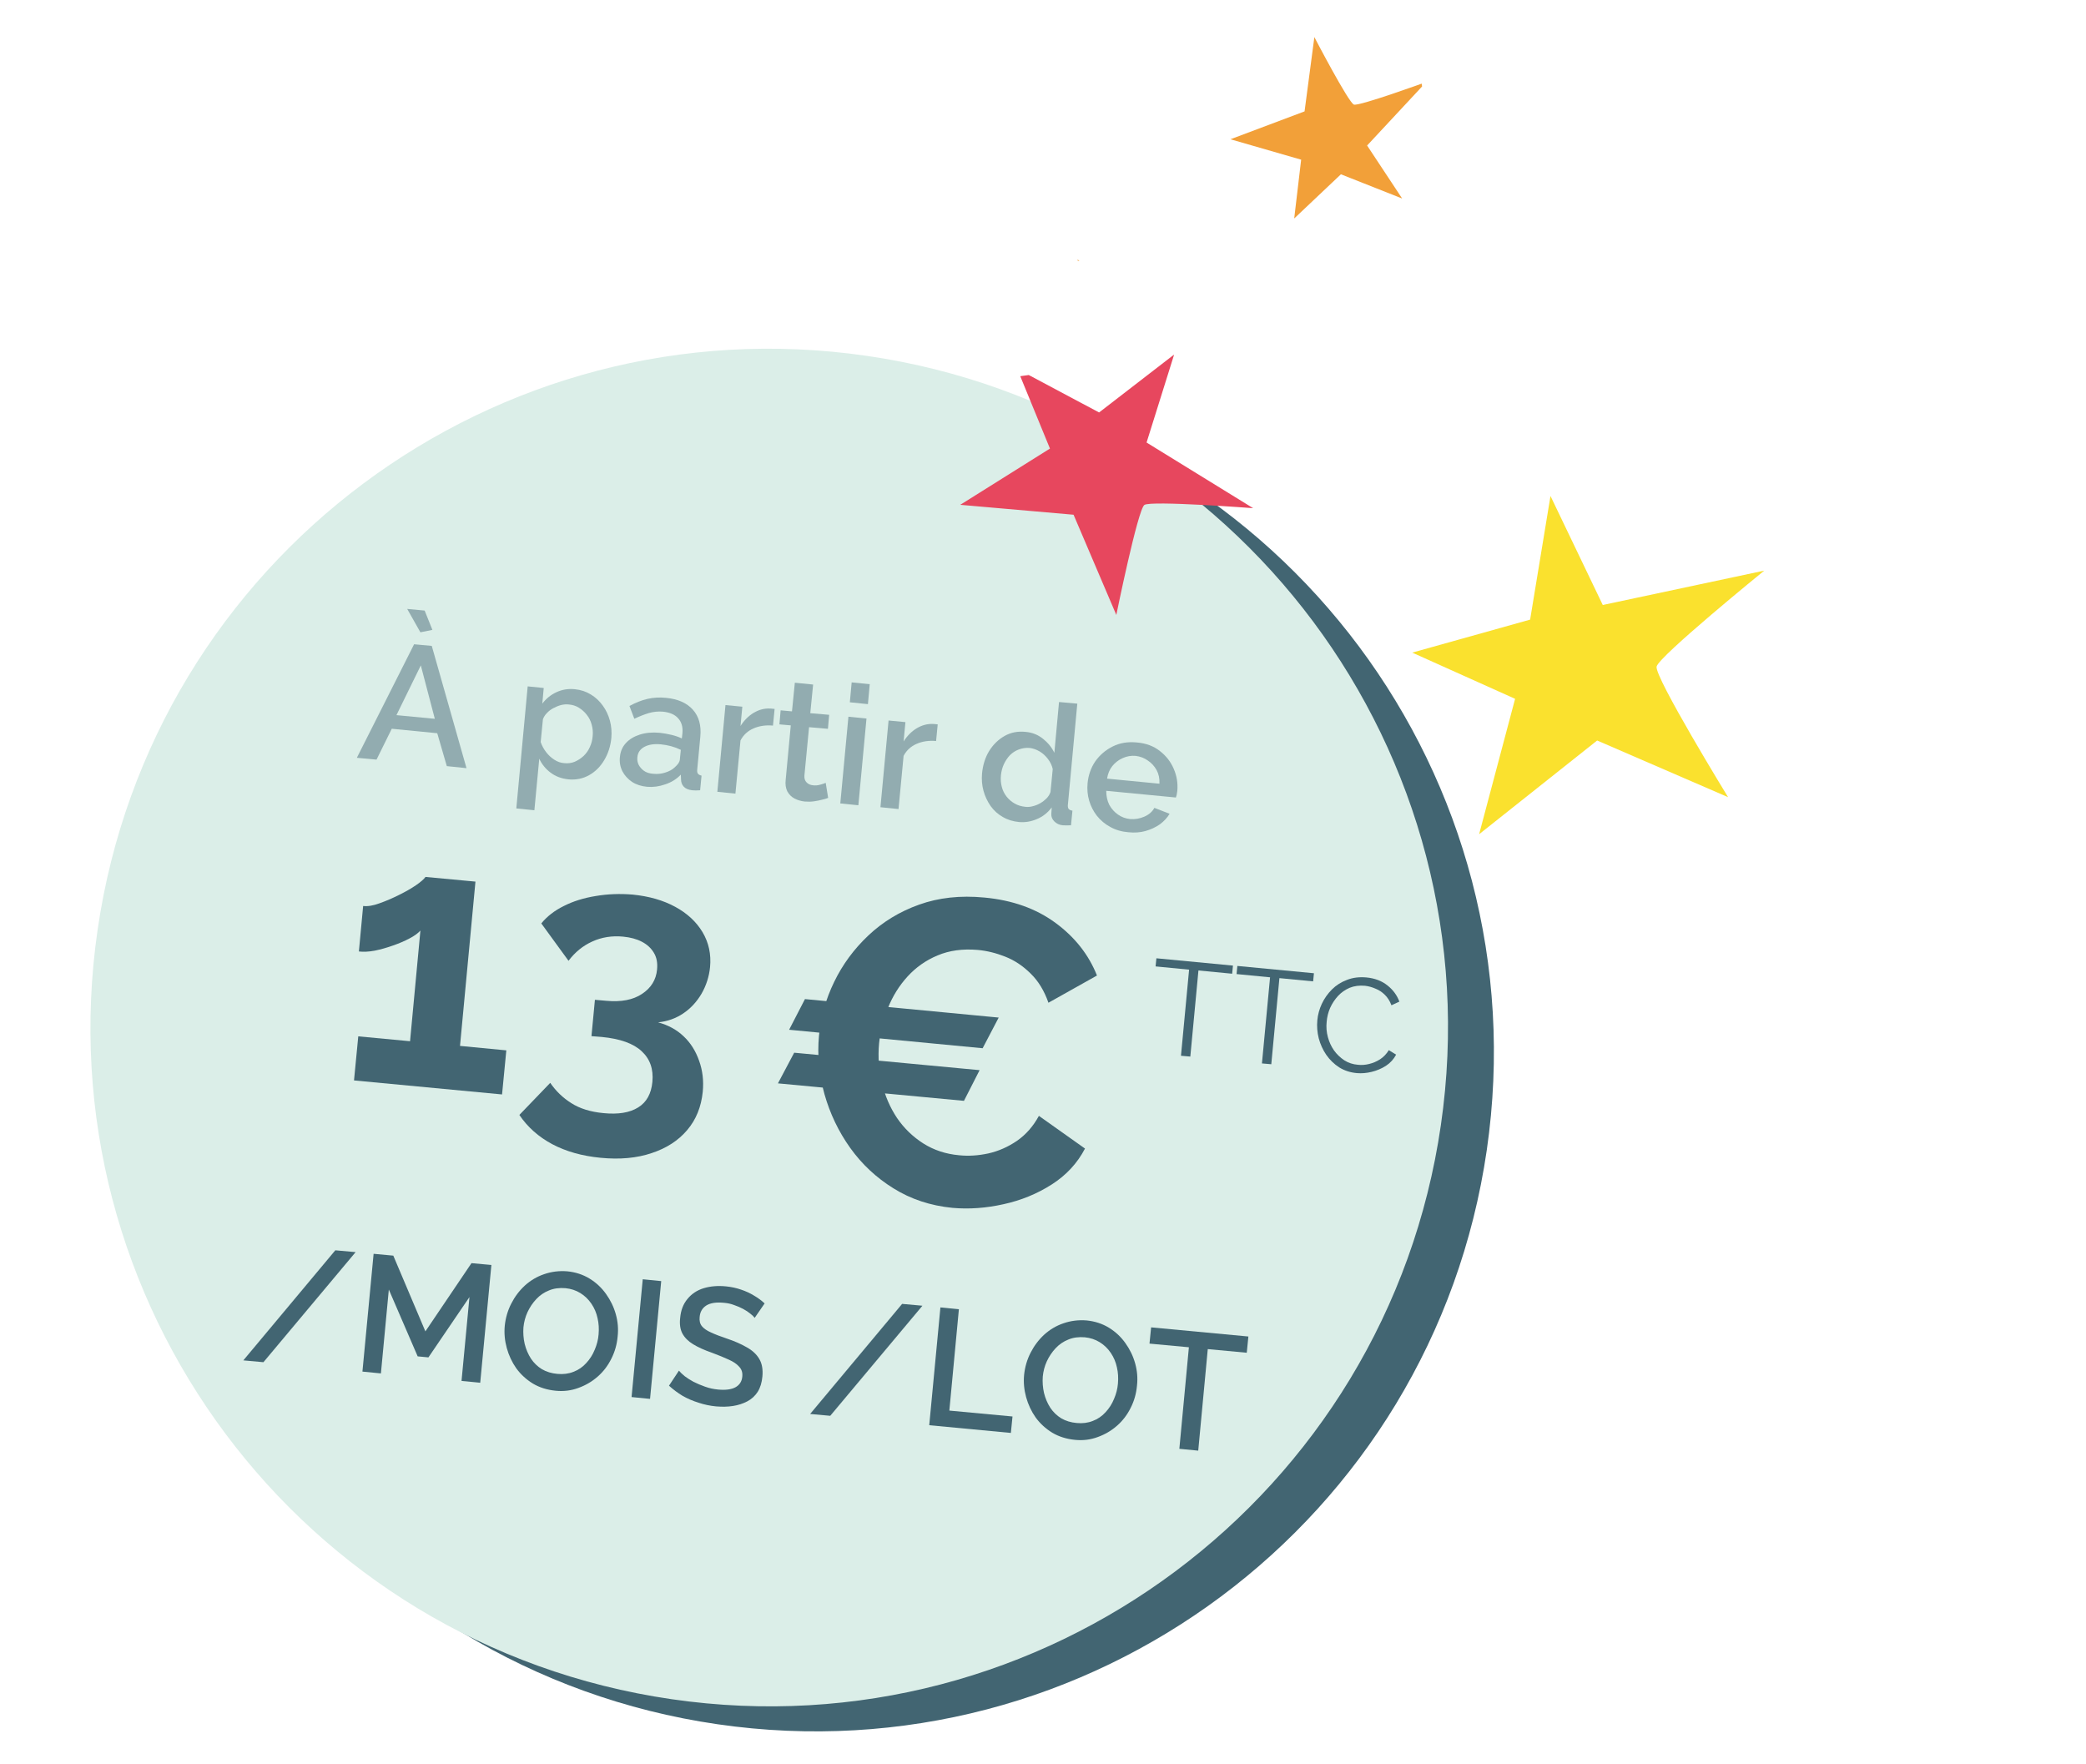
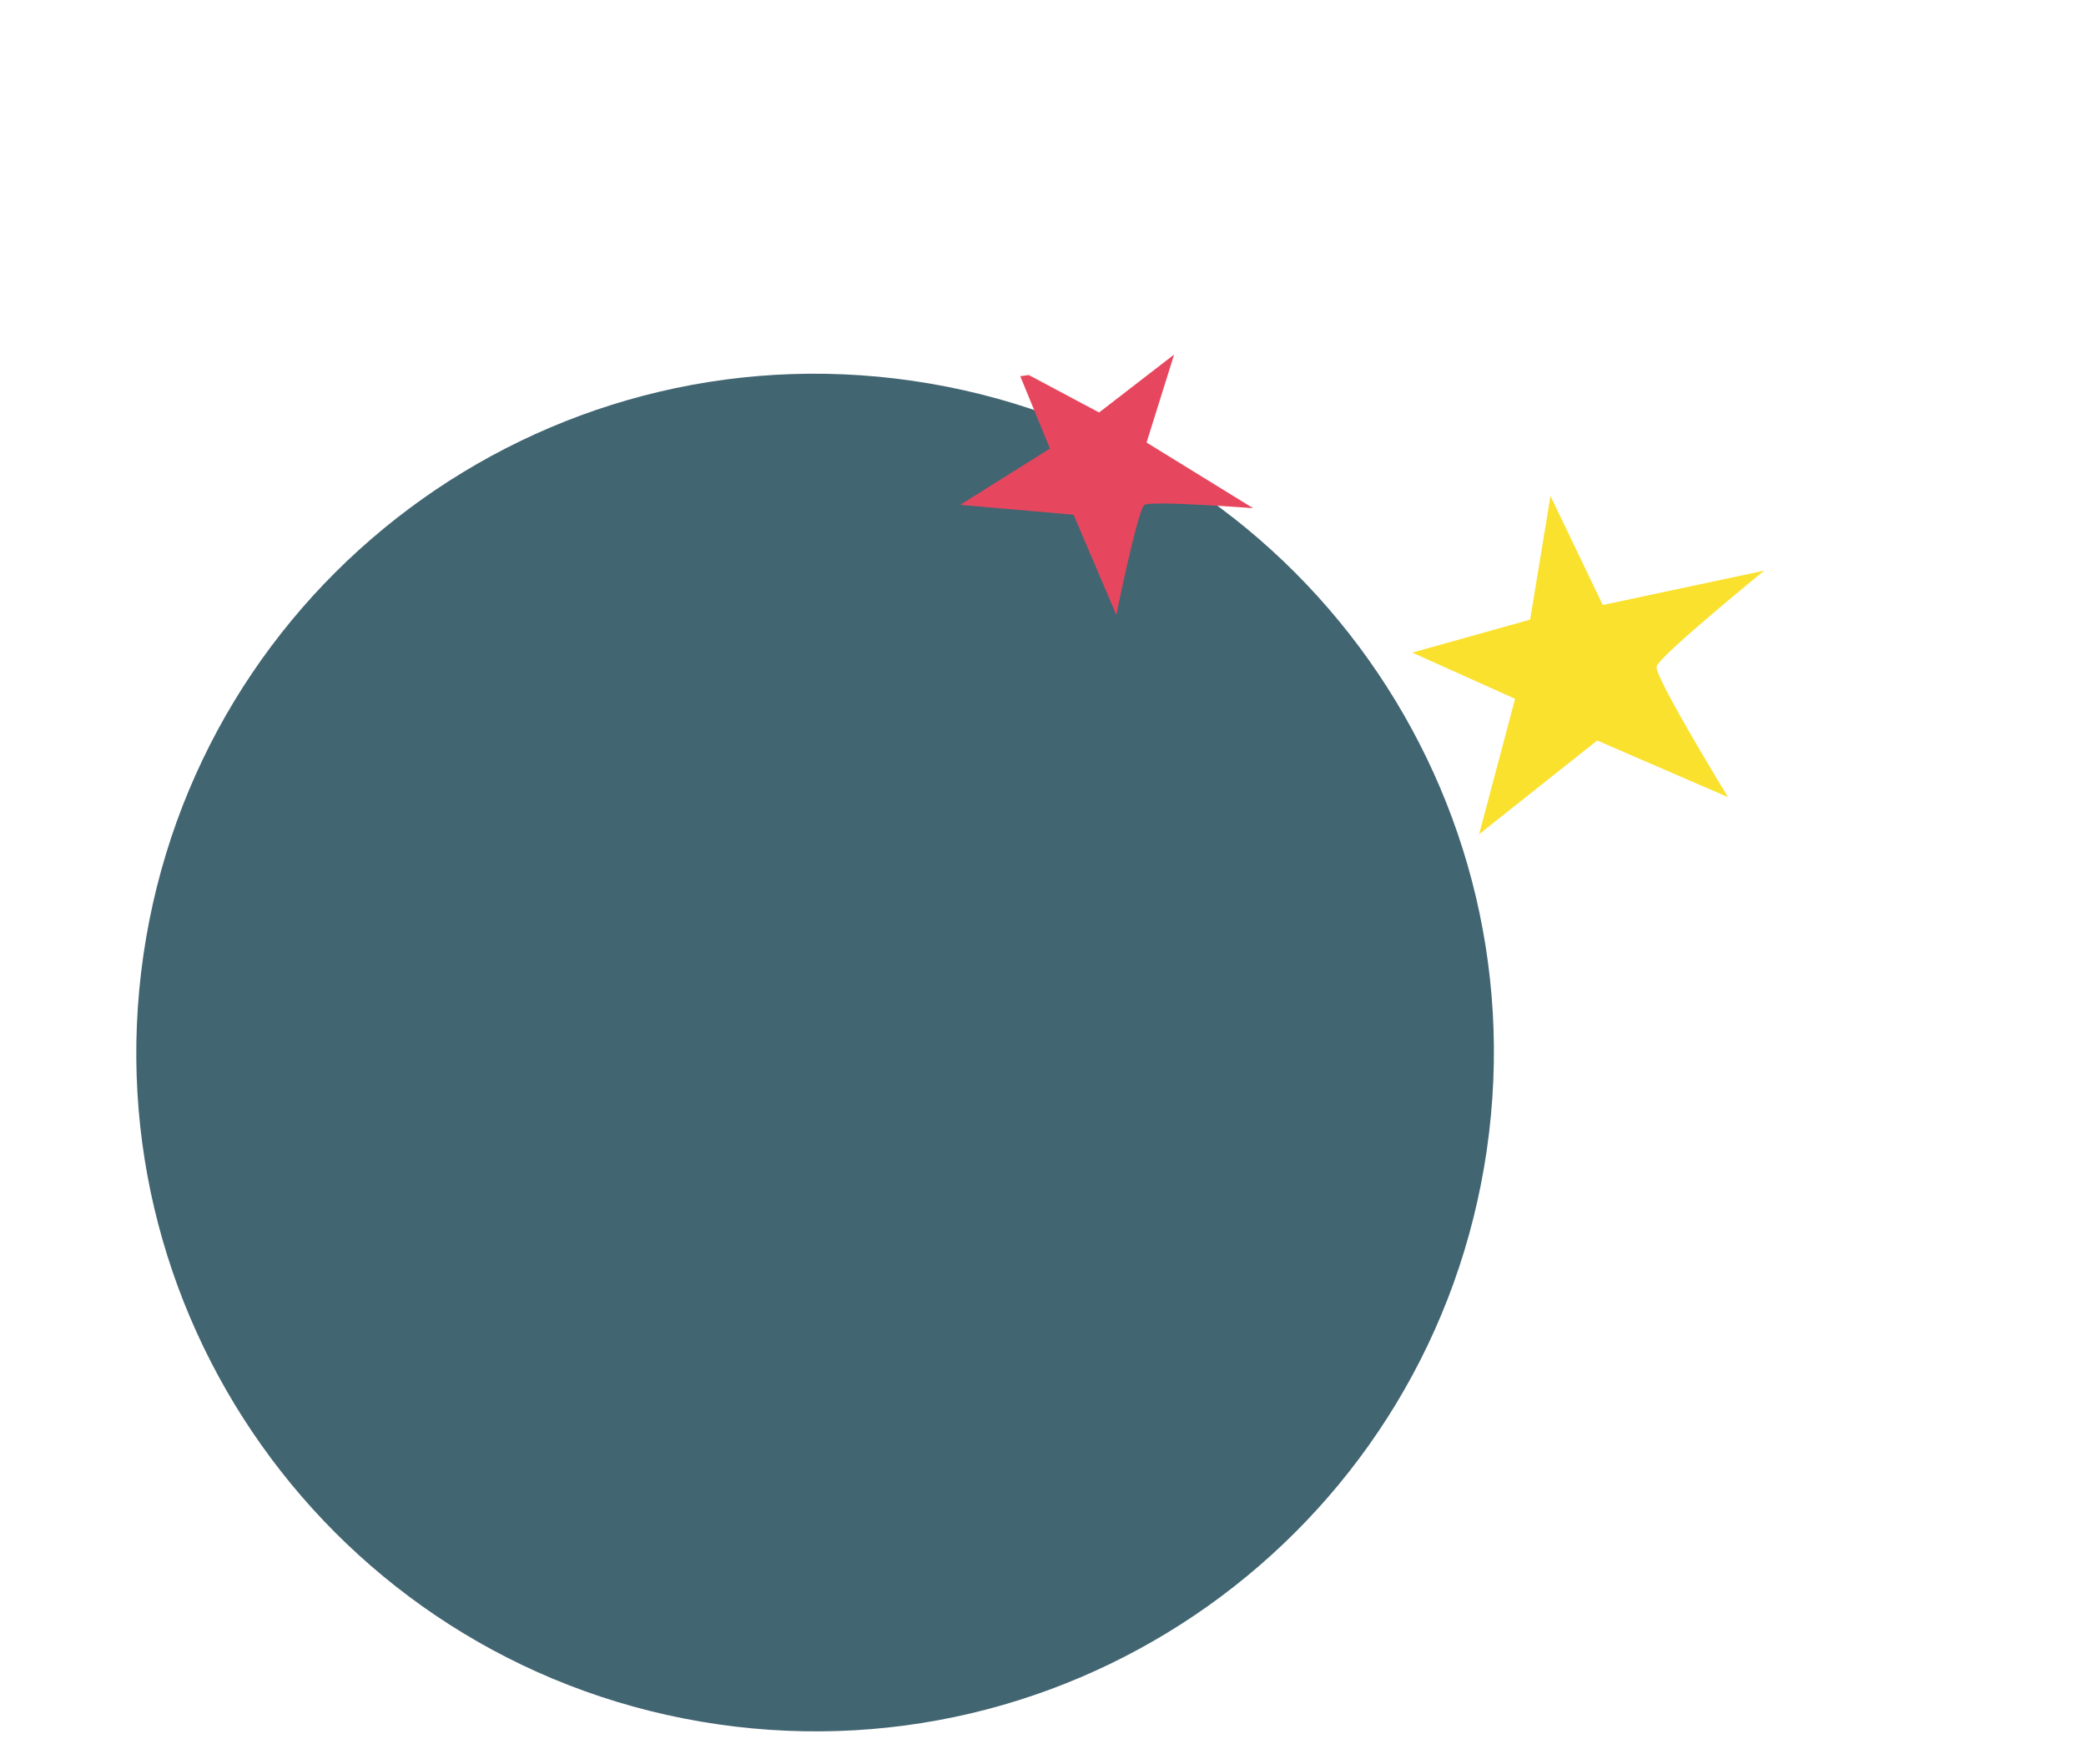
<svg xmlns="http://www.w3.org/2000/svg" width="214" zoomAndPan="magnify" viewBox="0 0 160.5 135.75" height="181" preserveAspectRatio="xMidYMid meet" version="1.0">
  <defs>
    <filter x="0%" y="0%" width="100%" height="100%" id="f3fc60a6b3">
      <feColorMatrix values="0 0 0 0 1 0 0 0 0 1 0 0 0 0 1 0 0 0 1 0" color-interpolation-filters="sRGB" />
    </filter>
    <g />
    <clipPath id="7a466cb05d">
      <path d="M 10 28 L 115 28 L 115 134 L 10 134 Z M 10 28 " clip-rule="nonzero" />
    </clipPath>
    <clipPath id="d269287f25">
      <path d="M 18.543 21.793 L 121.902 36.809 L 106.887 140.168 L 3.527 125.152 Z M 18.543 21.793 " clip-rule="nonzero" />
    </clipPath>
    <clipPath id="60c98bebb6">
      <path d="M 70.223 29.301 C 41.68 25.156 15.184 44.93 11.035 73.473 C 6.891 102.016 26.664 128.512 55.207 132.66 C 83.75 136.805 110.246 117.031 114.395 88.488 C 118.539 59.949 98.766 33.449 70.223 29.301 Z M 70.223 29.301 " clip-rule="nonzero" />
    </clipPath>
    <clipPath id="716d82308e">
-       <path d="M 6 26 L 112 26 L 112 132 L 6 132 Z M 6 26 " clip-rule="nonzero" />
-     </clipPath>
+       </clipPath>
    <clipPath id="ad97102744">
      <path d="M 15.016 19.871 L 118.375 34.887 L 103.355 138.242 L 0 123.227 Z M 15.016 19.871 " clip-rule="nonzero" />
    </clipPath>
    <clipPath id="0a318f70a4">
      <path d="M 66.695 27.379 C 38.152 23.23 11.652 43.008 7.508 71.551 C 3.359 100.09 23.137 126.59 51.68 130.734 C 80.219 134.883 106.719 115.105 110.863 86.566 C 115.012 58.023 95.234 31.523 66.695 27.379 Z M 66.695 27.379 " clip-rule="nonzero" />
    </clipPath>
    <clipPath id="edc6edbc46">
      <path d="M 73 27 L 97 27 L 97 48 L 73 48 Z M 73 27 " clip-rule="nonzero" />
    </clipPath>
    <clipPath id="f423de2955">
      <path d="M 74.938 48.855 L 72.305 29.801 L 106.598 25.055 L 109.234 44.109 Z M 74.938 48.855 " clip-rule="nonzero" />
    </clipPath>
    <clipPath id="4522f45f1f">
      <path d="M 74.938 48.855 L 72.039 27.895 L 106.336 23.152 L 109.234 44.109 Z M 74.938 48.855 " clip-rule="nonzero" />
    </clipPath>
    <clipPath id="4bb848af5b">
      <path d="M 74.938 48.855 L 68.613 3.125 L 102.906 -1.617 L 109.234 44.109 Z M 74.938 48.855 " clip-rule="nonzero" />
    </clipPath>
    <clipPath id="fbe51db604">
      <path d="M 89 25 L 105 25 L 105 26 L 89 26 Z M 89 25 " clip-rule="nonzero" />
    </clipPath>
    <clipPath id="f02e94a5da">
      <path d="M 74.938 48.855 L 72.305 29.801 L 106.598 25.055 L 109.234 44.109 Z M 74.938 48.855 " clip-rule="nonzero" />
    </clipPath>
    <clipPath id="81693bdff0">
      <path d="M 74.938 48.855 L 72.039 27.895 L 106.336 23.152 L 109.234 44.109 Z M 74.938 48.855 " clip-rule="nonzero" />
    </clipPath>
    <clipPath id="9377565c1f">
-       <path d="M 74.938 48.855 L 68.613 3.125 L 102.906 -1.617 L 109.234 44.109 Z M 74.938 48.855 " clip-rule="nonzero" />
-     </clipPath>
+       </clipPath>
    <mask id="23632929a9">
      <g filter="url(#f3fc60a6b3)">
        <rect x="-16.05" width="192.6" fill="#000000" y="-13.575" height="162.9" fill-opacity="0.48" />
      </g>
    </mask>
    <clipPath id="161bd66b4b">
      <path d="M 1 0.5 L 11 0.5 L 11 14 L 1 14 Z M 1 0.5 " clip-rule="nonzero" />
    </clipPath>
    <clipPath id="ec2210bb64">
      <rect x="0" width="70" y="0" height="22" />
    </clipPath>
    <clipPath id="b2f335ebd2">
      <path d="M 108 38 L 136 38 L 136 65 L 108 65 Z M 108 38 " clip-rule="nonzero" />
    </clipPath>
    <clipPath id="c7057f84fe">
      <path d="M 123.801 72.77 L 102.82 55.887 L 131.762 19.922 L 152.742 36.805 Z M 123.801 72.77 " clip-rule="nonzero" />
    </clipPath>
    <clipPath id="6b4b9e43dc">
      <path d="M 123.801 72.77 L 77.348 35.387 L 106.289 -0.574 L 152.742 36.805 Z M 123.801 72.77 " clip-rule="nonzero" />
    </clipPath>
    <clipPath id="bc73368018">
      <path d="M 110 19 L 129 19 L 129 33 L 110 33 Z M 110 19 " clip-rule="nonzero" />
    </clipPath>
    <clipPath id="4c8cc11ad7">
      <path d="M 123.801 72.77 L 102.82 55.887 L 131.762 19.922 L 152.742 36.805 Z M 123.801 72.77 " clip-rule="nonzero" />
    </clipPath>
    <clipPath id="84626703c7">
      <path d="M 123.801 72.77 L 77.348 35.387 L 106.289 -0.574 L 152.742 36.805 Z M 123.801 72.77 " clip-rule="nonzero" />
    </clipPath>
    <clipPath id="ecffb3577b">
      <path d="M 78 18 L 102 18 L 102 21 L 78 21 Z M 78 18 " clip-rule="nonzero" />
    </clipPath>
    <clipPath id="25e5a5cde2">
-       <path d="M 78.352 20.707 L 76.246 5.465 L 108.633 0.984 L 110.742 16.227 Z M 78.352 20.707 " clip-rule="nonzero" />
-     </clipPath>
+       </clipPath>
    <clipPath id="4a65d4f585">
      <path d="M 79.496 40.375 L 73.172 -5.355 L 107.465 -10.098 L 113.793 35.629 Z M 79.496 40.375 " clip-rule="nonzero" />
    </clipPath>
    <clipPath id="b458ca2973">
      <path d="M 85 0.086 L 95 0.086 L 95 3 L 85 3 Z M 85 0.086 " clip-rule="nonzero" />
    </clipPath>
    <clipPath id="ec6ab33a38">
      <path d="M 78.352 20.707 L 76.246 5.465 L 108.633 0.984 L 110.742 16.227 Z M 78.352 20.707 " clip-rule="nonzero" />
    </clipPath>
    <clipPath id="f337f5c6d9">
      <path d="M 79.496 40.375 L 73.172 -5.355 L 107.465 -10.098 L 113.793 35.629 Z M 79.496 40.375 " clip-rule="nonzero" />
    </clipPath>
    <clipPath id="4b1bf463fa">
-       <path d="M 94 2 L 110 2 L 110 17 L 94 17 Z M 94 2 " clip-rule="nonzero" />
-     </clipPath>
+       </clipPath>
    <clipPath id="3b6f29189f">
      <path d="M 78.352 20.707 L 76.246 5.465 L 108.633 0.984 L 110.742 16.227 Z M 78.352 20.707 " clip-rule="nonzero" />
    </clipPath>
    <clipPath id="d321d7f3e7">
      <path d="M 79.496 40.375 L 73.172 -5.355 L 107.465 -10.098 L 113.793 35.629 Z M 79.496 40.375 " clip-rule="nonzero" />
    </clipPath>
  </defs>
  <g clip-path="url(#7a466cb05d)">
    <g clip-path="url(#d269287f25)">
      <g clip-path="url(#60c98bebb6)">
        <path fill="#426572" d="M 18.543 21.793 L 121.902 36.809 L 106.887 140.168 L 3.527 125.152 Z M 18.543 21.793 " fill-opacity="1" fill-rule="nonzero" />
      </g>
    </g>
  </g>
  <g clip-path="url(#716d82308e)">
    <g clip-path="url(#ad97102744)">
      <g clip-path="url(#0a318f70a4)">
        <path fill="#dbeee8" d="M 15.016 19.871 L 118.375 34.887 L 103.355 138.242 L 0 123.227 Z M 15.016 19.871 " fill-opacity="1" fill-rule="nonzero" />
      </g>
    </g>
  </g>
  <g clip-path="url(#edc6edbc46)">
    <g clip-path="url(#f423de2955)">
      <g clip-path="url(#4522f45f1f)">
        <g clip-path="url(#4bb848af5b)">
          <path fill="#e7475e" d="M 73.883 38.84 L 82.602 39.602 L 85.891 47.312 C 85.891 47.312 87.543 39.199 88.051 38.848 C 88.559 38.5 96.418 39.098 96.418 39.098 L 88.219 34.047 L 90.34 27.277 L 84.566 31.734 L 78.27 28.383 L 80.785 34.512 Z M 73.883 38.84 " fill-opacity="1" fill-rule="nonzero" />
        </g>
      </g>
    </g>
  </g>
  <g clip-path="url(#fbe51db604)">
    <g clip-path="url(#f02e94a5da)">
      <g clip-path="url(#81693bdff0)">
        <g clip-path="url(#9377565c1f)">
          <path fill="#e7475e" d="M 89.918 19.113 L 95.566 16.973 L 96.305 11.234 C 96.305 11.234 98.922 16.312 99.328 16.453 C 99.734 16.59 104.84 14.719 104.84 14.719 L 100.34 19.613 L 103.016 23.715 L 98.348 21.832 L 94.793 25.238 L 95.312 20.699 Z M 89.918 19.113 " fill-opacity="1" fill-rule="nonzero" />
        </g>
      </g>
    </g>
  </g>
  <g mask="url(#23632929a9)">
    <g transform="matrix(1, 0, 0, 1, 26, 46)">
      <g clip-path="url(#ec2210bb64)">
        <g clip-path="url(#161bd66b4b)">
          <g fill="#426572" fill-opacity="1">
            <g transform="translate(1.362, 12.288)">
              <g>
                <path d="M 4.5 -8.719 L 5.859 -8.594 L 8.531 0.812 L 7.016 0.656 L 6.281 -1.875 L 2.781 -2.219 L 1.609 0.156 L 0.094 0.016 Z M 6.094 -2.984 L 5.016 -7.094 L 3.141 -3.266 Z M 3.969 -11.438 L 5.312 -11.312 L 5.906 -9.828 L 4.984 -9.641 Z M 3.969 -11.438 " />
              </g>
            </g>
          </g>
        </g>
        <g fill="#426572" fill-opacity="1">
          <g transform="translate(9.979, 13.103)">
            <g />
          </g>
        </g>
        <g fill="#426572" fill-opacity="1">
          <g transform="translate(13.132, 13.402)">
            <g>
              <path d="M 4.625 0.562 C 4.082 0.508 3.617 0.336 3.234 0.047 C 2.848 -0.242 2.555 -0.602 2.359 -1.031 L 1.984 2.938 L 0.594 2.797 L 1.469 -6.594 L 2.703 -6.469 L 2.594 -5.266 C 2.883 -5.648 3.242 -5.941 3.672 -6.141 C 4.109 -6.348 4.582 -6.426 5.094 -6.375 C 5.551 -6.332 5.961 -6.195 6.328 -5.969 C 6.691 -5.75 7 -5.461 7.25 -5.109 C 7.5 -4.766 7.68 -4.379 7.797 -3.953 C 7.91 -3.523 7.945 -3.082 7.906 -2.625 C 7.844 -1.988 7.66 -1.422 7.359 -0.922 C 7.066 -0.422 6.68 -0.035 6.203 0.234 C 5.723 0.504 5.195 0.613 4.625 0.562 Z M 4.266 -0.688 C 4.566 -0.656 4.844 -0.691 5.094 -0.797 C 5.352 -0.91 5.582 -1.062 5.781 -1.25 C 5.977 -1.438 6.133 -1.66 6.25 -1.922 C 6.375 -2.191 6.445 -2.473 6.469 -2.766 C 6.5 -3.078 6.473 -3.375 6.391 -3.656 C 6.316 -3.938 6.191 -4.188 6.016 -4.406 C 5.848 -4.625 5.645 -4.805 5.406 -4.953 C 5.176 -5.098 4.91 -5.18 4.609 -5.203 C 4.43 -5.223 4.238 -5.207 4.031 -5.156 C 3.832 -5.102 3.641 -5.023 3.453 -4.922 C 3.266 -4.828 3.098 -4.703 2.953 -4.547 C 2.805 -4.398 2.703 -4.238 2.641 -4.062 L 2.469 -2.312 C 2.57 -2.02 2.711 -1.758 2.891 -1.531 C 3.066 -1.301 3.273 -1.109 3.516 -0.953 C 3.754 -0.797 4.004 -0.707 4.266 -0.688 Z M 4.266 -0.688 " />
            </g>
          </g>
        </g>
        <g fill="#426572" fill-opacity="1">
          <g transform="translate(21.15, 14.16)">
            <g>
              <path d="M 0.547 -1.922 C 0.586 -2.348 0.742 -2.707 1.016 -3 C 1.285 -3.289 1.641 -3.504 2.078 -3.641 C 2.523 -3.785 3.031 -3.832 3.594 -3.781 C 3.895 -3.75 4.195 -3.695 4.5 -3.625 C 4.812 -3.551 5.082 -3.457 5.312 -3.344 L 5.359 -3.766 C 5.398 -4.234 5.289 -4.609 5.031 -4.891 C 4.781 -5.18 4.391 -5.352 3.859 -5.406 C 3.484 -5.438 3.117 -5.398 2.766 -5.297 C 2.422 -5.191 2.051 -5.047 1.656 -4.859 L 1.281 -5.844 C 1.758 -6.102 2.223 -6.285 2.672 -6.391 C 3.129 -6.492 3.602 -6.52 4.094 -6.469 C 5 -6.383 5.688 -6.082 6.156 -5.562 C 6.625 -5.039 6.816 -4.348 6.734 -3.484 L 6.5 -1 C 6.477 -0.832 6.492 -0.711 6.547 -0.641 C 6.598 -0.566 6.691 -0.516 6.828 -0.484 L 6.719 0.641 C 6.594 0.648 6.477 0.656 6.375 0.656 C 6.27 0.656 6.18 0.648 6.109 0.641 C 5.816 0.609 5.598 0.516 5.453 0.359 C 5.316 0.203 5.25 0.02 5.25 -0.188 L 5.234 -0.562 C 4.91 -0.219 4.508 0.031 4.031 0.188 C 3.562 0.352 3.098 0.414 2.641 0.375 C 2.191 0.332 1.805 0.207 1.484 0 C 1.16 -0.219 0.91 -0.492 0.734 -0.828 C 0.566 -1.172 0.504 -1.535 0.547 -1.922 Z M 4.75 -1.109 C 4.863 -1.211 4.957 -1.312 5.031 -1.406 C 5.102 -1.508 5.145 -1.609 5.156 -1.703 L 5.234 -2.469 C 5.004 -2.582 4.754 -2.676 4.484 -2.75 C 4.223 -2.82 3.961 -2.867 3.703 -2.891 C 3.191 -2.941 2.77 -2.879 2.438 -2.703 C 2.102 -2.523 1.922 -2.258 1.891 -1.906 C 1.867 -1.707 1.898 -1.516 1.984 -1.328 C 2.078 -1.148 2.211 -0.992 2.391 -0.859 C 2.578 -0.723 2.82 -0.645 3.125 -0.625 C 3.438 -0.594 3.738 -0.625 4.031 -0.719 C 4.332 -0.812 4.57 -0.941 4.75 -1.109 Z M 4.75 -1.109 " />
            </g>
          </g>
        </g>
        <g fill="#426572" fill-opacity="1">
          <g transform="translate(28.35, 14.841)">
            <g>
              <path d="M 5.125 -5.016 C 4.57 -5.066 4.07 -4.992 3.625 -4.797 C 3.188 -4.609 2.852 -4.301 2.625 -3.875 L 2.234 0.219 L 0.844 0.078 L 1.469 -6.594 L 2.766 -6.469 L 2.625 -4.984 C 2.906 -5.422 3.242 -5.758 3.641 -6 C 4.047 -6.238 4.461 -6.348 4.891 -6.328 C 4.973 -6.328 5.039 -6.32 5.094 -6.312 C 5.145 -6.312 5.195 -6.305 5.25 -6.297 Z M 5.125 -5.016 " />
            </g>
          </g>
        </g>
        <g fill="#426572" fill-opacity="1">
          <g transform="translate(33.125, 15.293)">
            <g>
              <path d="M 4.594 0.094 C 4.477 0.145 4.32 0.191 4.125 0.234 C 3.938 0.285 3.727 0.328 3.5 0.359 C 3.27 0.391 3.035 0.395 2.797 0.375 C 2.504 0.344 2.238 0.266 2 0.141 C 1.77 0.016 1.586 -0.164 1.453 -0.406 C 1.328 -0.656 1.285 -0.957 1.328 -1.312 L 1.719 -5.484 L 0.844 -5.562 L 0.938 -6.641 L 1.812 -6.562 L 2.031 -8.766 L 3.438 -8.625 L 3.219 -6.422 L 4.672 -6.297 L 4.578 -5.219 L 3.125 -5.344 L 2.766 -1.609 C 2.754 -1.391 2.812 -1.219 2.938 -1.094 C 3.062 -0.969 3.223 -0.895 3.422 -0.875 C 3.617 -0.852 3.805 -0.867 3.984 -0.922 C 4.172 -0.973 4.312 -1.02 4.406 -1.062 Z M 4.594 0.094 " />
            </g>
          </g>
        </g>
        <g fill="#426572" fill-opacity="1">
          <g transform="translate(37.81, 15.736)">
            <g>
              <path d="M 0.844 0.078 L 1.469 -6.594 L 2.859 -6.453 L 2.234 0.219 Z M 1.578 -7.703 L 1.719 -9.234 L 3.109 -9.094 L 2.969 -7.562 Z M 1.578 -7.703 " />
            </g>
          </g>
        </g>
        <g fill="#426572" fill-opacity="1">
          <g transform="translate(40.899, 16.028)">
            <g>
              <path d="M 5.125 -5.016 C 4.57 -5.066 4.07 -4.992 3.625 -4.797 C 3.188 -4.609 2.852 -4.301 2.625 -3.875 L 2.234 0.219 L 0.844 0.078 L 1.469 -6.594 L 2.766 -6.469 L 2.625 -4.984 C 2.906 -5.422 3.242 -5.758 3.641 -6 C 4.047 -6.238 4.461 -6.348 4.891 -6.328 C 4.973 -6.328 5.039 -6.32 5.094 -6.312 C 5.145 -6.312 5.195 -6.305 5.25 -6.297 Z M 5.125 -5.016 " />
            </g>
          </g>
        </g>
        <g fill="#426572" fill-opacity="1">
          <g transform="translate(45.674, 16.479)">
            <g />
          </g>
        </g>
        <g fill="#426572" fill-opacity="1">
          <g transform="translate(48.827, 16.778)">
            <g>
-               <path d="M 0.734 -3.281 C 0.797 -3.926 0.977 -4.5 1.281 -5 C 1.594 -5.5 1.988 -5.883 2.469 -6.156 C 2.945 -6.426 3.484 -6.531 4.078 -6.469 C 4.586 -6.426 5.035 -6.25 5.422 -5.938 C 5.805 -5.633 6.098 -5.273 6.297 -4.859 L 6.656 -8.766 L 8.062 -8.641 L 7.344 -0.922 C 7.32 -0.754 7.336 -0.629 7.391 -0.547 C 7.453 -0.473 7.551 -0.426 7.688 -0.406 L 7.578 0.719 C 7.305 0.727 7.098 0.727 6.953 0.719 C 6.691 0.695 6.473 0.598 6.297 0.422 C 6.129 0.254 6.051 0.062 6.062 -0.156 L 6.094 -0.656 C 5.789 -0.25 5.414 0.047 4.969 0.234 C 4.52 0.43 4.062 0.508 3.594 0.469 C 3.125 0.426 2.703 0.297 2.328 0.078 C 1.961 -0.129 1.648 -0.41 1.391 -0.766 C 1.141 -1.129 0.957 -1.52 0.844 -1.938 C 0.727 -2.363 0.691 -2.812 0.734 -3.281 Z M 6 -1.844 L 6.172 -3.609 C 6.109 -3.891 5.984 -4.148 5.797 -4.391 C 5.617 -4.629 5.406 -4.82 5.156 -4.969 C 4.906 -5.113 4.648 -5.203 4.391 -5.234 C 4.086 -5.254 3.805 -5.211 3.547 -5.109 C 3.297 -5.016 3.07 -4.867 2.875 -4.672 C 2.688 -4.473 2.531 -4.238 2.406 -3.969 C 2.289 -3.707 2.219 -3.43 2.188 -3.141 C 2.156 -2.828 2.176 -2.531 2.25 -2.25 C 2.32 -1.969 2.445 -1.711 2.625 -1.484 C 2.801 -1.266 3.008 -1.086 3.25 -0.953 C 3.488 -0.816 3.758 -0.734 4.062 -0.703 C 4.25 -0.68 4.441 -0.695 4.641 -0.75 C 4.848 -0.801 5.039 -0.879 5.219 -0.984 C 5.395 -1.086 5.551 -1.207 5.688 -1.344 C 5.832 -1.488 5.938 -1.656 6 -1.844 Z M 6 -1.844 " />
-             </g>
+               </g>
          </g>
        </g>
        <g fill="#426572" fill-opacity="1">
          <g transform="translate(56.96, 17.547)">
            <g>
              <path d="M 3.859 0.484 C 3.336 0.441 2.875 0.305 2.469 0.078 C 2.062 -0.141 1.719 -0.426 1.438 -0.781 C 1.164 -1.133 0.969 -1.52 0.844 -1.938 C 0.719 -2.363 0.676 -2.812 0.719 -3.281 C 0.781 -3.914 0.977 -4.477 1.312 -4.969 C 1.656 -5.457 2.098 -5.836 2.641 -6.109 C 3.191 -6.391 3.82 -6.492 4.531 -6.422 C 5.227 -6.359 5.812 -6.141 6.281 -5.766 C 6.758 -5.398 7.113 -4.945 7.344 -4.406 C 7.582 -3.863 7.676 -3.297 7.625 -2.703 C 7.613 -2.598 7.598 -2.5 7.578 -2.406 C 7.555 -2.312 7.535 -2.238 7.516 -2.188 L 2.156 -2.703 C 2.156 -2.297 2.234 -1.938 2.391 -1.625 C 2.555 -1.32 2.781 -1.07 3.062 -0.875 C 3.344 -0.676 3.656 -0.562 4 -0.531 C 4.375 -0.5 4.738 -0.562 5.094 -0.719 C 5.445 -0.875 5.703 -1.098 5.859 -1.391 L 7.031 -0.938 C 6.852 -0.633 6.602 -0.363 6.281 -0.125 C 5.957 0.102 5.586 0.273 5.172 0.391 C 4.766 0.504 4.328 0.535 3.859 0.484 Z M 2.219 -3.641 L 6.25 -3.25 C 6.27 -3.645 6.195 -3.992 6.031 -4.297 C 5.863 -4.598 5.641 -4.844 5.359 -5.031 C 5.086 -5.227 4.773 -5.348 4.422 -5.391 C 4.066 -5.422 3.734 -5.363 3.422 -5.219 C 3.109 -5.082 2.844 -4.879 2.625 -4.609 C 2.414 -4.348 2.281 -4.023 2.219 -3.641 Z M 2.219 -3.641 " />
            </g>
          </g>
        </g>
        <g fill="#426572" fill-opacity="1">
          <g transform="translate(64.562, 18.266)">
            <g />
          </g>
        </g>
      </g>
    </g>
  </g>
  <g fill="#426572" fill-opacity="1">
    <g transform="translate(25.441, 82.954)">
      <g>
        <path d="M 13.516 -2.141 L 13.188 1.25 L 1.797 0.172 L 2.125 -3.219 L 6.109 -2.844 L 6.906 -11.359 C 6.719 -11.148 6.438 -10.945 6.062 -10.75 C 5.688 -10.551 5.258 -10.367 4.781 -10.203 C 4.312 -10.035 3.848 -9.906 3.391 -9.812 C 2.93 -9.727 2.523 -9.707 2.172 -9.75 L 2.5 -13.25 C 2.844 -13.207 3.258 -13.273 3.75 -13.453 C 4.25 -13.629 4.75 -13.844 5.25 -14.094 C 5.758 -14.344 6.195 -14.594 6.562 -14.844 C 6.938 -15.102 7.18 -15.316 7.297 -15.484 L 11.141 -15.125 L 9.953 -2.484 Z M 13.516 -2.141 " />
      </g>
    </g>
  </g>
  <g fill="#426572" fill-opacity="1">
    <g transform="translate(39.305, 84.266)">
      <g>
        <path d="M 11.328 -5.609 C 12.109 -5.398 12.766 -5.039 13.297 -4.531 C 13.828 -4.031 14.223 -3.406 14.484 -2.656 C 14.754 -1.914 14.848 -1.117 14.766 -0.266 C 14.648 0.898 14.25 1.883 13.562 2.688 C 12.883 3.488 11.973 4.078 10.828 4.453 C 9.691 4.836 8.383 4.957 6.906 4.812 C 5.488 4.676 4.25 4.328 3.188 3.766 C 2.133 3.203 1.289 2.453 0.656 1.516 L 3.031 -0.953 C 3.469 -0.316 4.008 0.203 4.656 0.609 C 5.301 1.023 6.125 1.281 7.125 1.375 C 8.258 1.488 9.148 1.344 9.797 0.938 C 10.441 0.539 10.805 -0.113 10.891 -1.031 C 10.984 -2.008 10.707 -2.797 10.062 -3.391 C 9.426 -3.984 8.406 -4.348 7 -4.484 L 6.203 -4.547 L 6.469 -7.344 L 7.344 -7.266 C 8.488 -7.16 9.406 -7.336 10.094 -7.797 C 10.789 -8.254 11.176 -8.879 11.25 -9.672 C 11.301 -10.18 11.219 -10.613 11 -10.969 C 10.789 -11.32 10.484 -11.602 10.078 -11.812 C 9.68 -12.02 9.203 -12.148 8.641 -12.203 C 7.785 -12.285 6.992 -12.16 6.266 -11.828 C 5.547 -11.504 4.938 -11.008 4.438 -10.344 L 2.344 -13.219 C 2.781 -13.758 3.359 -14.207 4.078 -14.562 C 4.797 -14.926 5.613 -15.18 6.531 -15.328 C 7.445 -15.484 8.395 -15.52 9.375 -15.438 C 10.633 -15.312 11.723 -15 12.641 -14.5 C 13.566 -14 14.27 -13.348 14.75 -12.547 C 15.227 -11.742 15.422 -10.848 15.328 -9.859 C 15.254 -9.129 15.035 -8.445 14.672 -7.812 C 14.305 -7.188 13.836 -6.68 13.266 -6.297 C 12.691 -5.91 12.047 -5.68 11.328 -5.609 Z M 11.328 -5.609 " />
      </g>
    </g>
  </g>
  <g fill="#426572" fill-opacity="1">
    <g transform="translate(57.997, 91.274)">
      <g>
        <path d="M 1.859 -7.922 L 3.109 -10.281 L 17.375 -8.938 L 16.172 -6.578 Z M 18.844 -12.984 L 17.609 -10.625 L 2.719 -12.047 L 3.938 -14.406 Z M 5.016 -11.578 C 5.148 -13.016 5.539 -14.398 6.188 -15.734 C 6.832 -17.066 7.707 -18.254 8.812 -19.297 C 9.926 -20.348 11.227 -21.141 12.719 -21.672 C 14.219 -22.211 15.891 -22.395 17.734 -22.219 C 19.898 -22.02 21.727 -21.367 23.219 -20.266 C 24.707 -19.172 25.77 -17.82 26.406 -16.219 L 22.672 -14.125 C 22.348 -15.051 21.891 -15.801 21.297 -16.375 C 20.711 -16.957 20.062 -17.391 19.344 -17.672 C 18.633 -17.953 17.93 -18.125 17.234 -18.188 C 16.078 -18.289 15.047 -18.148 14.141 -17.766 C 13.242 -17.391 12.473 -16.848 11.828 -16.141 C 11.191 -15.441 10.691 -14.641 10.328 -13.734 C 9.961 -12.836 9.734 -11.926 9.641 -11 C 9.547 -9.957 9.617 -8.941 9.859 -7.953 C 10.098 -6.961 10.484 -6.066 11.016 -5.266 C 11.555 -4.473 12.234 -3.816 13.047 -3.297 C 13.859 -2.785 14.773 -2.484 15.797 -2.391 C 16.516 -2.316 17.266 -2.363 18.047 -2.531 C 18.828 -2.707 19.562 -3.031 20.25 -3.5 C 20.938 -3.977 21.5 -4.617 21.938 -5.422 L 25.484 -2.906 C 24.898 -1.781 24.047 -0.859 22.922 -0.141 C 21.797 0.578 20.562 1.082 19.219 1.375 C 17.875 1.676 16.562 1.77 15.281 1.656 C 13.594 1.488 12.082 0.988 10.75 0.156 C 9.426 -0.664 8.316 -1.703 7.422 -2.953 C 6.523 -4.211 5.863 -5.594 5.438 -7.094 C 5.02 -8.594 4.879 -10.086 5.016 -11.578 Z M 5.016 -11.578 " />
      </g>
    </g>
  </g>
  <g fill="#426572" fill-opacity="1">
    <g transform="translate(88.116, 80.963)">
      <g>
        <path d="M 6.688 -6.047 L 4.094 -6.297 L 3.469 0.328 L 2.75 0.266 L 3.375 -6.359 L 0.797 -6.609 L 0.859 -7.234 L 6.75 -6.672 Z M 6.688 -6.047 " />
      </g>
    </g>
  </g>
  <g fill="#426572" fill-opacity="1">
    <g transform="translate(94.346, 81.552)">
      <g>
        <path d="M 6.688 -6.047 L 4.094 -6.297 L 3.469 0.328 L 2.75 0.266 L 3.375 -6.359 L 0.797 -6.609 L 0.859 -7.234 L 6.75 -6.672 Z M 6.688 -6.047 " />
      </g>
    </g>
  </g>
  <g fill="#426572" fill-opacity="1">
    <g transform="translate(100.576, 82.141)">
      <g>
        <path d="M 0.781 -3.641 C 0.82 -4.078 0.938 -4.5 1.125 -4.906 C 1.32 -5.32 1.582 -5.691 1.906 -6.016 C 2.227 -6.336 2.613 -6.582 3.062 -6.75 C 3.508 -6.926 4.008 -6.988 4.562 -6.938 C 5.207 -6.875 5.742 -6.672 6.172 -6.328 C 6.609 -5.984 6.914 -5.566 7.094 -5.078 L 6.484 -4.797 C 6.359 -5.129 6.188 -5.398 5.969 -5.609 C 5.758 -5.816 5.52 -5.973 5.25 -6.078 C 4.988 -6.191 4.723 -6.266 4.453 -6.297 C 4.016 -6.336 3.617 -6.285 3.266 -6.141 C 2.922 -5.992 2.625 -5.785 2.375 -5.516 C 2.125 -5.242 1.922 -4.938 1.766 -4.594 C 1.617 -4.25 1.531 -3.895 1.5 -3.531 C 1.457 -3.125 1.488 -2.727 1.594 -2.344 C 1.695 -1.969 1.852 -1.629 2.062 -1.328 C 2.281 -1.023 2.547 -0.77 2.859 -0.562 C 3.172 -0.363 3.52 -0.25 3.906 -0.219 C 4.188 -0.188 4.473 -0.207 4.766 -0.281 C 5.066 -0.352 5.348 -0.473 5.609 -0.641 C 5.879 -0.816 6.102 -1.051 6.281 -1.344 L 6.844 -1 C 6.664 -0.656 6.406 -0.367 6.062 -0.141 C 5.719 0.078 5.348 0.234 4.953 0.328 C 4.566 0.422 4.191 0.453 3.828 0.422 C 3.328 0.379 2.875 0.234 2.469 -0.016 C 2.07 -0.273 1.738 -0.598 1.469 -0.984 C 1.207 -1.367 1.016 -1.789 0.891 -2.25 C 0.773 -2.719 0.738 -3.18 0.781 -3.641 Z M 0.781 -3.641 " />
      </g>
    </g>
  </g>
  <g fill="#426572" fill-opacity="1">
    <g transform="translate(15.22, 104.334)">
      <g />
    </g>
  </g>
  <g fill="#426572" fill-opacity="1">
    <g transform="translate(18.378, 104.633)">
      <g>
        <path d="M 8.984 -8.297 L 1.891 0.172 L 0.344 0.031 L 7.422 -8.438 Z M 8.984 -8.297 " />
      </g>
    </g>
  </g>
  <g fill="#426572" fill-opacity="1">
    <g transform="translate(26.855, 105.434)">
      <g>
        <path d="M 8.656 0.812 L 9.266 -5.641 L 6.109 -1 L 5.281 -1.078 L 3.062 -6.219 L 2.453 0.234 L 1.031 0.094 L 1.891 -8.969 L 3.406 -8.828 L 5.875 -3 L 9.422 -8.25 L 10.953 -8.109 L 10.094 0.953 Z M 8.656 0.812 " />
      </g>
    </g>
  </g>
  <g fill="#426572" fill-opacity="1">
    <g transform="translate(37.962, 106.485)">
      <g>
        <path d="M 4.797 0.516 C 4.141 0.453 3.555 0.27 3.047 -0.031 C 2.535 -0.344 2.109 -0.734 1.766 -1.203 C 1.43 -1.68 1.188 -2.203 1.031 -2.766 C 0.875 -3.336 0.82 -3.91 0.875 -4.484 C 0.938 -5.086 1.102 -5.656 1.375 -6.188 C 1.645 -6.719 1.992 -7.18 2.422 -7.578 C 2.859 -7.973 3.352 -8.266 3.906 -8.453 C 4.469 -8.648 5.062 -8.723 5.688 -8.672 C 6.32 -8.609 6.895 -8.422 7.406 -8.109 C 7.914 -7.797 8.336 -7.398 8.672 -6.922 C 9.016 -6.441 9.266 -5.922 9.422 -5.359 C 9.578 -4.797 9.625 -4.234 9.562 -3.672 C 9.508 -3.055 9.348 -2.484 9.078 -1.953 C 8.816 -1.422 8.469 -0.961 8.031 -0.578 C 7.594 -0.191 7.098 0.098 6.547 0.297 C 5.992 0.504 5.41 0.578 4.797 0.516 Z M 2.312 -4.359 C 2.281 -3.93 2.312 -3.508 2.406 -3.094 C 2.508 -2.676 2.672 -2.297 2.891 -1.953 C 3.117 -1.617 3.398 -1.348 3.734 -1.141 C 4.078 -0.941 4.473 -0.82 4.922 -0.781 C 5.367 -0.738 5.781 -0.789 6.156 -0.938 C 6.539 -1.082 6.867 -1.305 7.141 -1.609 C 7.422 -1.91 7.641 -2.254 7.797 -2.641 C 7.961 -3.023 8.062 -3.414 8.094 -3.812 C 8.133 -4.25 8.109 -4.664 8.016 -5.062 C 7.93 -5.469 7.773 -5.836 7.547 -6.172 C 7.316 -6.516 7.031 -6.789 6.688 -7 C 6.352 -7.207 5.973 -7.332 5.547 -7.375 C 5.078 -7.414 4.656 -7.359 4.281 -7.203 C 3.906 -7.055 3.578 -6.832 3.297 -6.531 C 3.023 -6.238 2.801 -5.906 2.625 -5.531 C 2.457 -5.164 2.352 -4.773 2.312 -4.359 Z M 2.312 -4.359 " />
      </g>
    </g>
  </g>
  <g fill="#426572" fill-opacity="1">
    <g transform="translate(47.563, 107.393)">
      <g>
        <path d="M 1.031 0.094 L 1.891 -8.969 L 3.312 -8.828 L 2.453 0.234 Z M 1.031 0.094 " />
      </g>
    </g>
  </g>
  <g fill="#426572" fill-opacity="1">
    <g transform="translate(51.035, 107.721)">
      <g>
        <path d="M 7.031 -6.328 C 6.957 -6.43 6.844 -6.539 6.688 -6.656 C 6.539 -6.781 6.359 -6.898 6.141 -7.016 C 5.93 -7.129 5.703 -7.227 5.453 -7.312 C 5.211 -7.406 4.957 -7.461 4.688 -7.484 C 4.082 -7.547 3.625 -7.477 3.312 -7.281 C 3 -7.082 2.828 -6.785 2.797 -6.391 C 2.766 -6.109 2.82 -5.875 2.969 -5.688 C 3.113 -5.508 3.348 -5.348 3.672 -5.203 C 3.992 -5.055 4.398 -4.898 4.891 -4.734 C 5.484 -4.535 5.992 -4.312 6.422 -4.062 C 6.859 -3.82 7.18 -3.52 7.391 -3.156 C 7.598 -2.801 7.676 -2.352 7.625 -1.812 C 7.582 -1.344 7.461 -0.953 7.266 -0.641 C 7.066 -0.328 6.801 -0.082 6.469 0.094 C 6.133 0.27 5.766 0.391 5.359 0.453 C 4.953 0.516 4.52 0.523 4.062 0.484 C 3.602 0.441 3.156 0.348 2.719 0.203 C 2.281 0.066 1.867 -0.109 1.484 -0.328 C 1.109 -0.555 0.758 -0.816 0.438 -1.109 L 1.203 -2.266 C 1.305 -2.141 1.453 -2 1.641 -1.844 C 1.836 -1.695 2.066 -1.551 2.328 -1.406 C 2.598 -1.27 2.895 -1.145 3.219 -1.031 C 3.539 -0.914 3.875 -0.844 4.219 -0.812 C 4.789 -0.758 5.234 -0.816 5.547 -0.984 C 5.867 -1.16 6.047 -1.438 6.078 -1.812 C 6.109 -2.113 6.031 -2.363 5.844 -2.562 C 5.664 -2.77 5.398 -2.953 5.047 -3.109 C 4.691 -3.273 4.258 -3.453 3.75 -3.641 C 3.156 -3.848 2.672 -4.066 2.297 -4.297 C 1.922 -4.523 1.645 -4.801 1.469 -5.125 C 1.301 -5.445 1.242 -5.844 1.297 -6.312 C 1.348 -6.906 1.535 -7.395 1.859 -7.781 C 2.18 -8.176 2.598 -8.453 3.109 -8.609 C 3.629 -8.766 4.203 -8.812 4.828 -8.75 C 5.242 -8.707 5.629 -8.625 5.984 -8.5 C 6.336 -8.383 6.664 -8.234 6.969 -8.047 C 7.281 -7.867 7.555 -7.664 7.797 -7.438 Z M 7.031 -6.328 " />
      </g>
    </g>
  </g>
  <g fill="#426572" fill-opacity="1">
    <g transform="translate(58.835, 108.459)">
      <g />
    </g>
  </g>
  <g fill="#426572" fill-opacity="1">
    <g transform="translate(61.989, 108.757)">
      <g>
        <path d="M 8.984 -8.297 L 1.891 0.172 L 0.344 0.031 L 7.422 -8.438 Z M 8.984 -8.297 " />
      </g>
    </g>
  </g>
  <g fill="#426572" fill-opacity="1">
    <g transform="translate(70.466, 109.559)">
      <g>
        <path d="M 1.031 0.094 L 1.891 -8.969 L 3.312 -8.828 L 2.578 -1.031 L 7.438 -0.578 L 7.312 0.688 Z M 1.031 0.094 " />
      </g>
    </g>
  </g>
  <g fill="#426572" fill-opacity="1">
    <g transform="translate(77.921, 110.264)">
      <g>
        <path d="M 4.797 0.516 C 4.141 0.453 3.555 0.27 3.047 -0.031 C 2.535 -0.344 2.109 -0.734 1.766 -1.203 C 1.43 -1.68 1.188 -2.203 1.031 -2.766 C 0.875 -3.336 0.82 -3.91 0.875 -4.484 C 0.938 -5.086 1.102 -5.656 1.375 -6.188 C 1.645 -6.719 1.992 -7.18 2.422 -7.578 C 2.859 -7.973 3.352 -8.266 3.906 -8.453 C 4.469 -8.648 5.062 -8.723 5.688 -8.672 C 6.32 -8.609 6.895 -8.422 7.406 -8.109 C 7.914 -7.797 8.336 -7.398 8.672 -6.922 C 9.016 -6.441 9.266 -5.922 9.422 -5.359 C 9.578 -4.797 9.625 -4.234 9.562 -3.672 C 9.508 -3.055 9.348 -2.484 9.078 -1.953 C 8.816 -1.422 8.469 -0.961 8.031 -0.578 C 7.594 -0.191 7.098 0.098 6.547 0.297 C 5.992 0.504 5.41 0.578 4.797 0.516 Z M 2.312 -4.359 C 2.281 -3.93 2.312 -3.508 2.406 -3.094 C 2.508 -2.676 2.672 -2.297 2.891 -1.953 C 3.117 -1.617 3.398 -1.348 3.734 -1.141 C 4.078 -0.941 4.473 -0.82 4.922 -0.781 C 5.367 -0.738 5.781 -0.789 6.156 -0.938 C 6.539 -1.082 6.867 -1.305 7.141 -1.609 C 7.422 -1.91 7.641 -2.254 7.797 -2.641 C 7.961 -3.023 8.062 -3.414 8.094 -3.812 C 8.133 -4.25 8.109 -4.664 8.016 -5.062 C 7.93 -5.469 7.773 -5.836 7.547 -6.172 C 7.316 -6.516 7.031 -6.789 6.688 -7 C 6.352 -7.207 5.973 -7.332 5.547 -7.375 C 5.078 -7.414 4.656 -7.359 4.281 -7.203 C 3.906 -7.055 3.578 -6.832 3.297 -6.531 C 3.023 -6.238 2.801 -5.906 2.625 -5.531 C 2.457 -5.164 2.352 -4.773 2.312 -4.359 Z M 2.312 -4.359 " />
      </g>
    </g>
  </g>
  <g fill="#426572" fill-opacity="1">
    <g transform="translate(87.522, 111.172)">
      <g>
        <path d="M 8.406 -7.094 L 5.406 -7.375 L 4.672 0.438 L 3.219 0.297 L 3.953 -7.516 L 0.922 -7.797 L 1.047 -9.047 L 8.531 -8.344 Z M 8.406 -7.094 " />
      </g>
    </g>
  </g>
  <g clip-path="url(#b2f335ebd2)">
    <g clip-path="url(#c7057f84fe)">
      <g clip-path="url(#6b4b9e43dc)">
        <path fill="#fae12e" d="M 113.805 64.184 L 122.887 56.973 L 132.961 61.332 C 132.961 61.332 127.289 52.082 127.461 51.285 C 127.637 50.488 135.746 43.902 135.746 43.902 L 123.32 46.547 L 119.297 38.16 L 117.73 47.672 L 108.66 50.211 L 116.574 53.766 Z M 113.805 64.184 " fill-opacity="1" fill-rule="nonzero" />
      </g>
    </g>
  </g>
  <g clip-path="url(#bc73368018)">
    <g clip-path="url(#4c8cc11ad7)">
      <g clip-path="url(#84626703c7)">
        <path fill="#fae12e" d="M 111.578 30.754 L 115.102 23.566 L 110.672 17.418 C 110.672 17.418 117.742 19.879 118.258 19.641 C 118.773 19.402 122.012 12.965 122.012 12.965 L 122.066 21.734 L 128.316 23.211 L 122.133 25.668 L 121.762 32.16 L 118.195 27.348 Z M 111.578 30.754 " fill-opacity="1" fill-rule="nonzero" />
      </g>
    </g>
  </g>
  <g clip-path="url(#ecffb3577b)">
    <g clip-path="url(#25e5a5cde2)">
      <g clip-path="url(#4a65d4f585)">
        <path fill="#f2a039" d="M 78.449 30.398 L 87.246 31.145 L 90.551 38.816 C 90.551 38.816 92.238 30.73 92.75 30.383 C 93.262 30.031 101.195 30.617 101.195 30.617 L 92.93 25.594 L 95.078 18.848 L 89.246 23.301 L 82.895 19.973 L 85.422 26.07 Z M 78.449 30.398 " fill-opacity="1" fill-rule="nonzero" />
      </g>
    </g>
  </g>
  <g clip-path="url(#b458ca2973)">
    <g clip-path="url(#ec6ab33a38)">
      <g clip-path="url(#f337f5c6d9)">
        <path fill="#f2a039" d="M 88.691 2.895 L 88.504 -1.098 L 85.09 -2.719 C 86.395 -2.914 87.676 -3.195 88.941 -3.57 C 89.035 -4.844 89.051 -6.117 88.977 -7.395 L 91.113 -3.57 L 94.199 -4.43 L 92.086 -1.867 L 93.484 1.062 L 90.77 -0.184 Z M 88.691 2.895 " fill-opacity="1" fill-rule="nonzero" />
      </g>
    </g>
  </g>
  <g clip-path="url(#4b1bf463fa)">
    <g clip-path="url(#3b6f29189f)">
      <g clip-path="url(#d321d7f3e7)">
        <path fill="#f2a039" d="M 94.672 10.715 L 100.375 8.57 L 101.129 2.855 C 101.129 2.855 103.762 7.91 104.172 8.047 C 104.582 8.184 109.738 6.309 109.738 6.309 L 105.188 11.195 L 107.883 15.273 L 103.172 13.41 L 99.578 16.809 L 100.113 12.285 Z M 94.672 10.715 " fill-opacity="1" fill-rule="nonzero" />
      </g>
    </g>
  </g>
</svg>